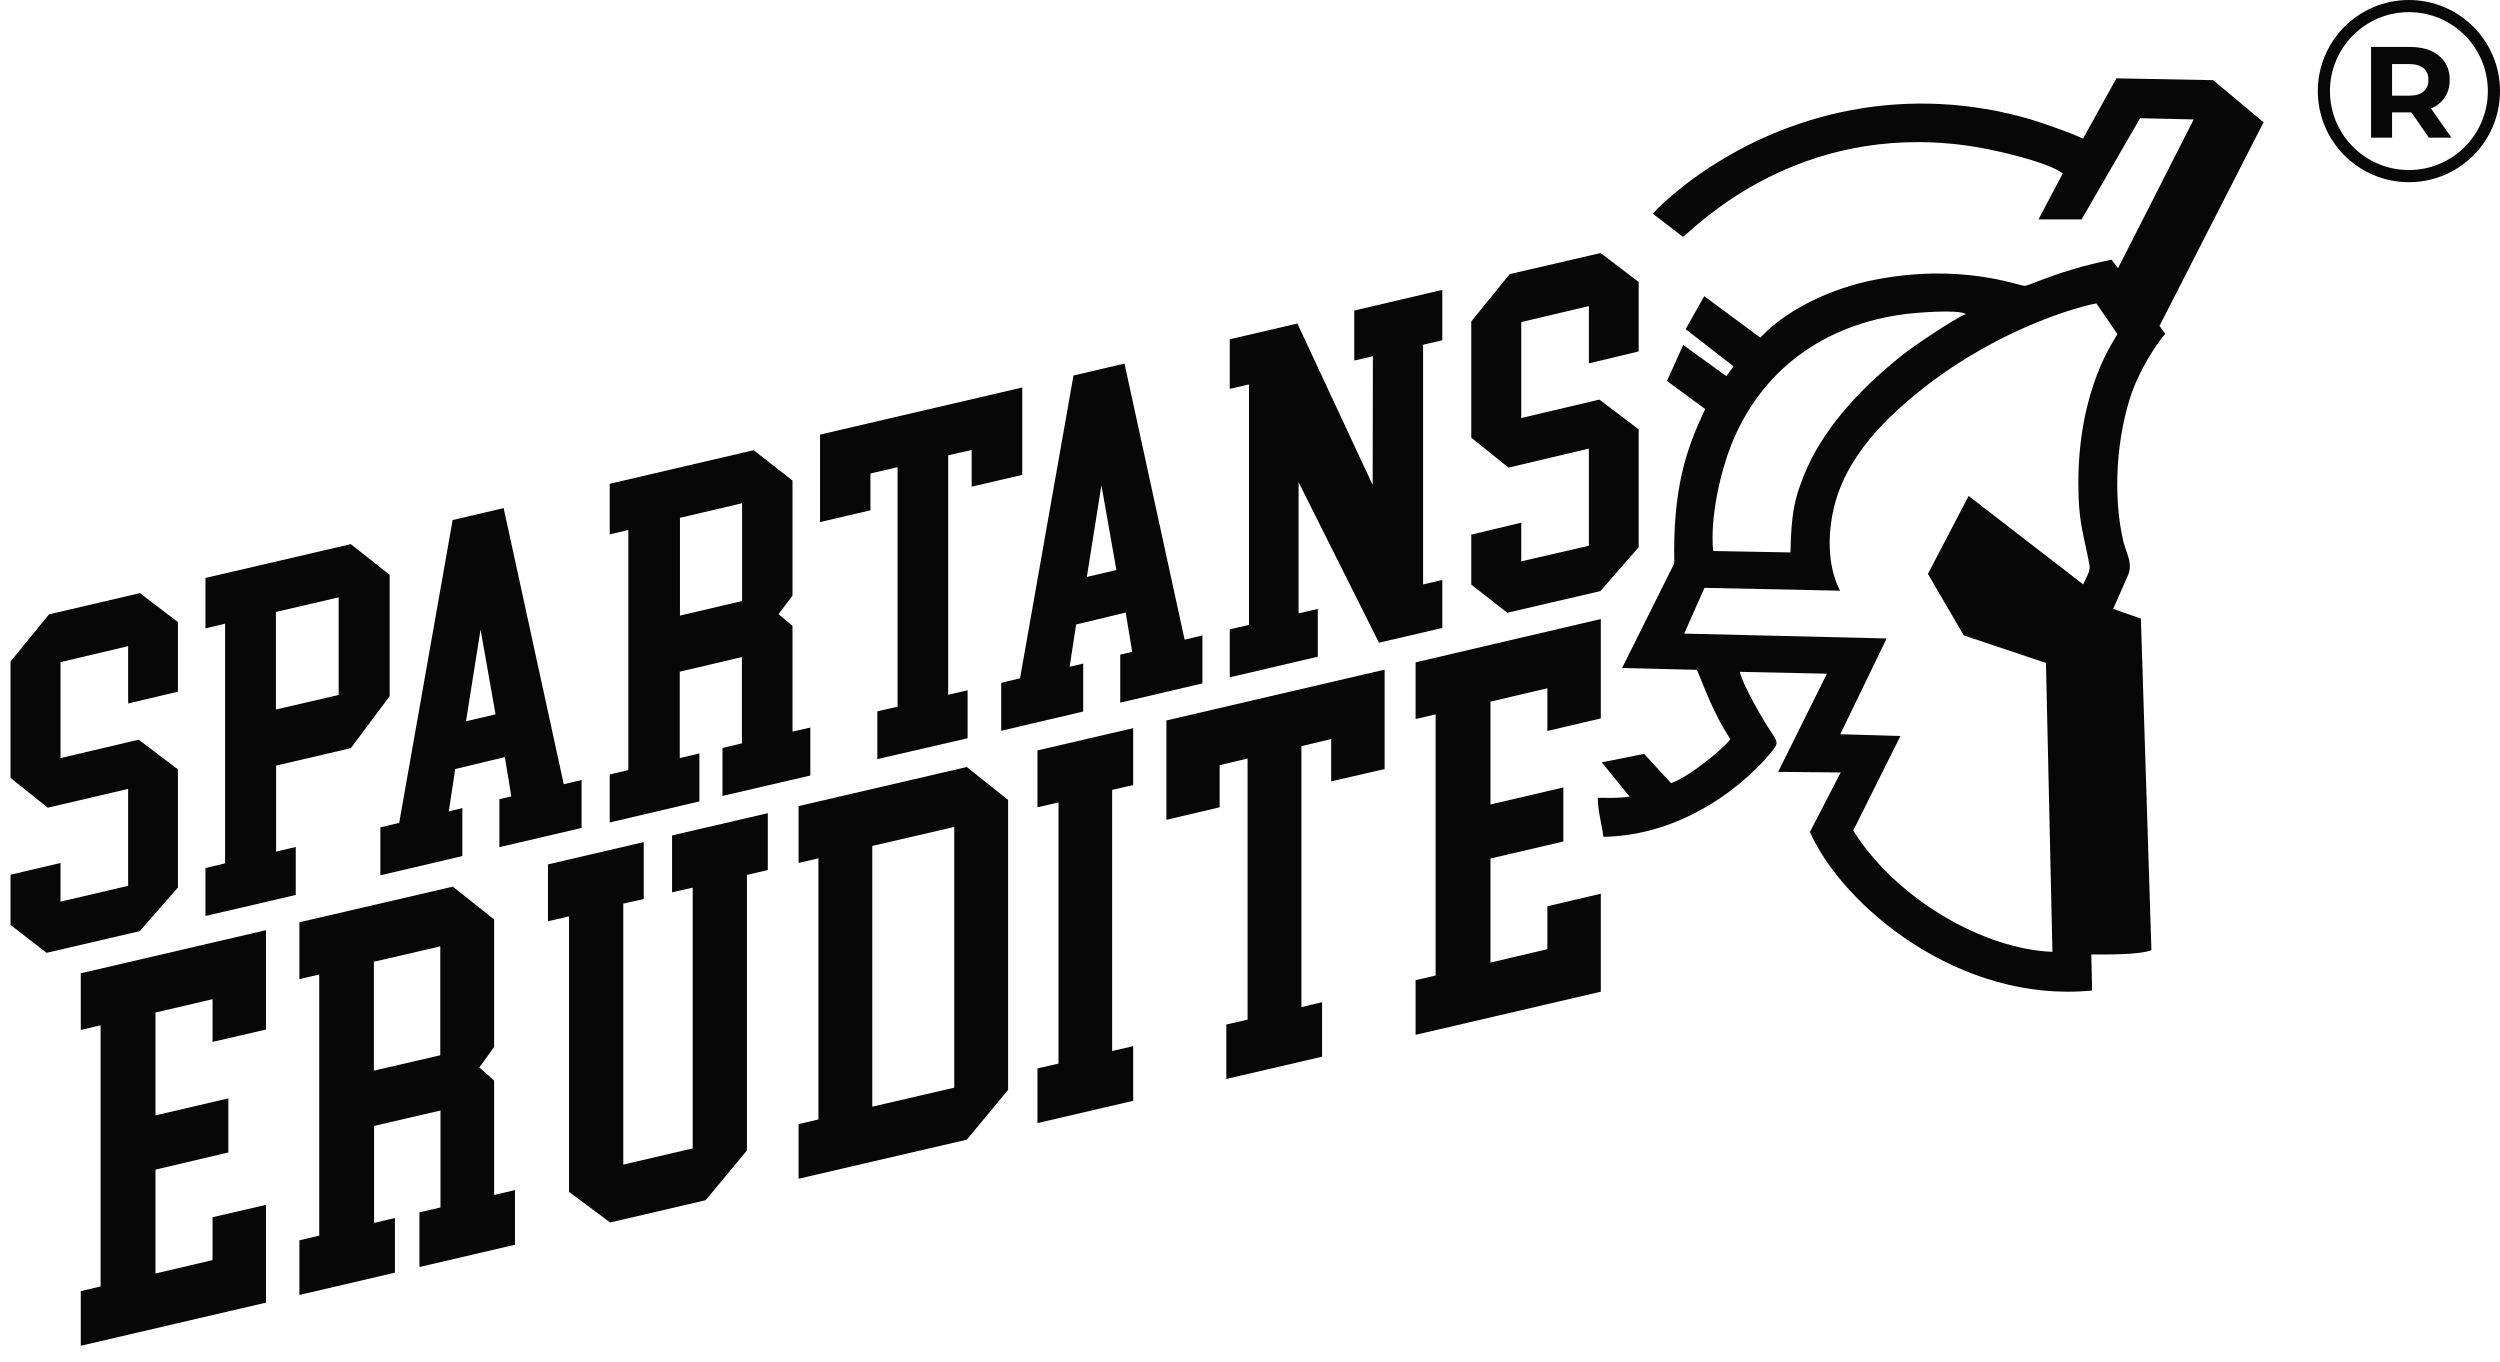
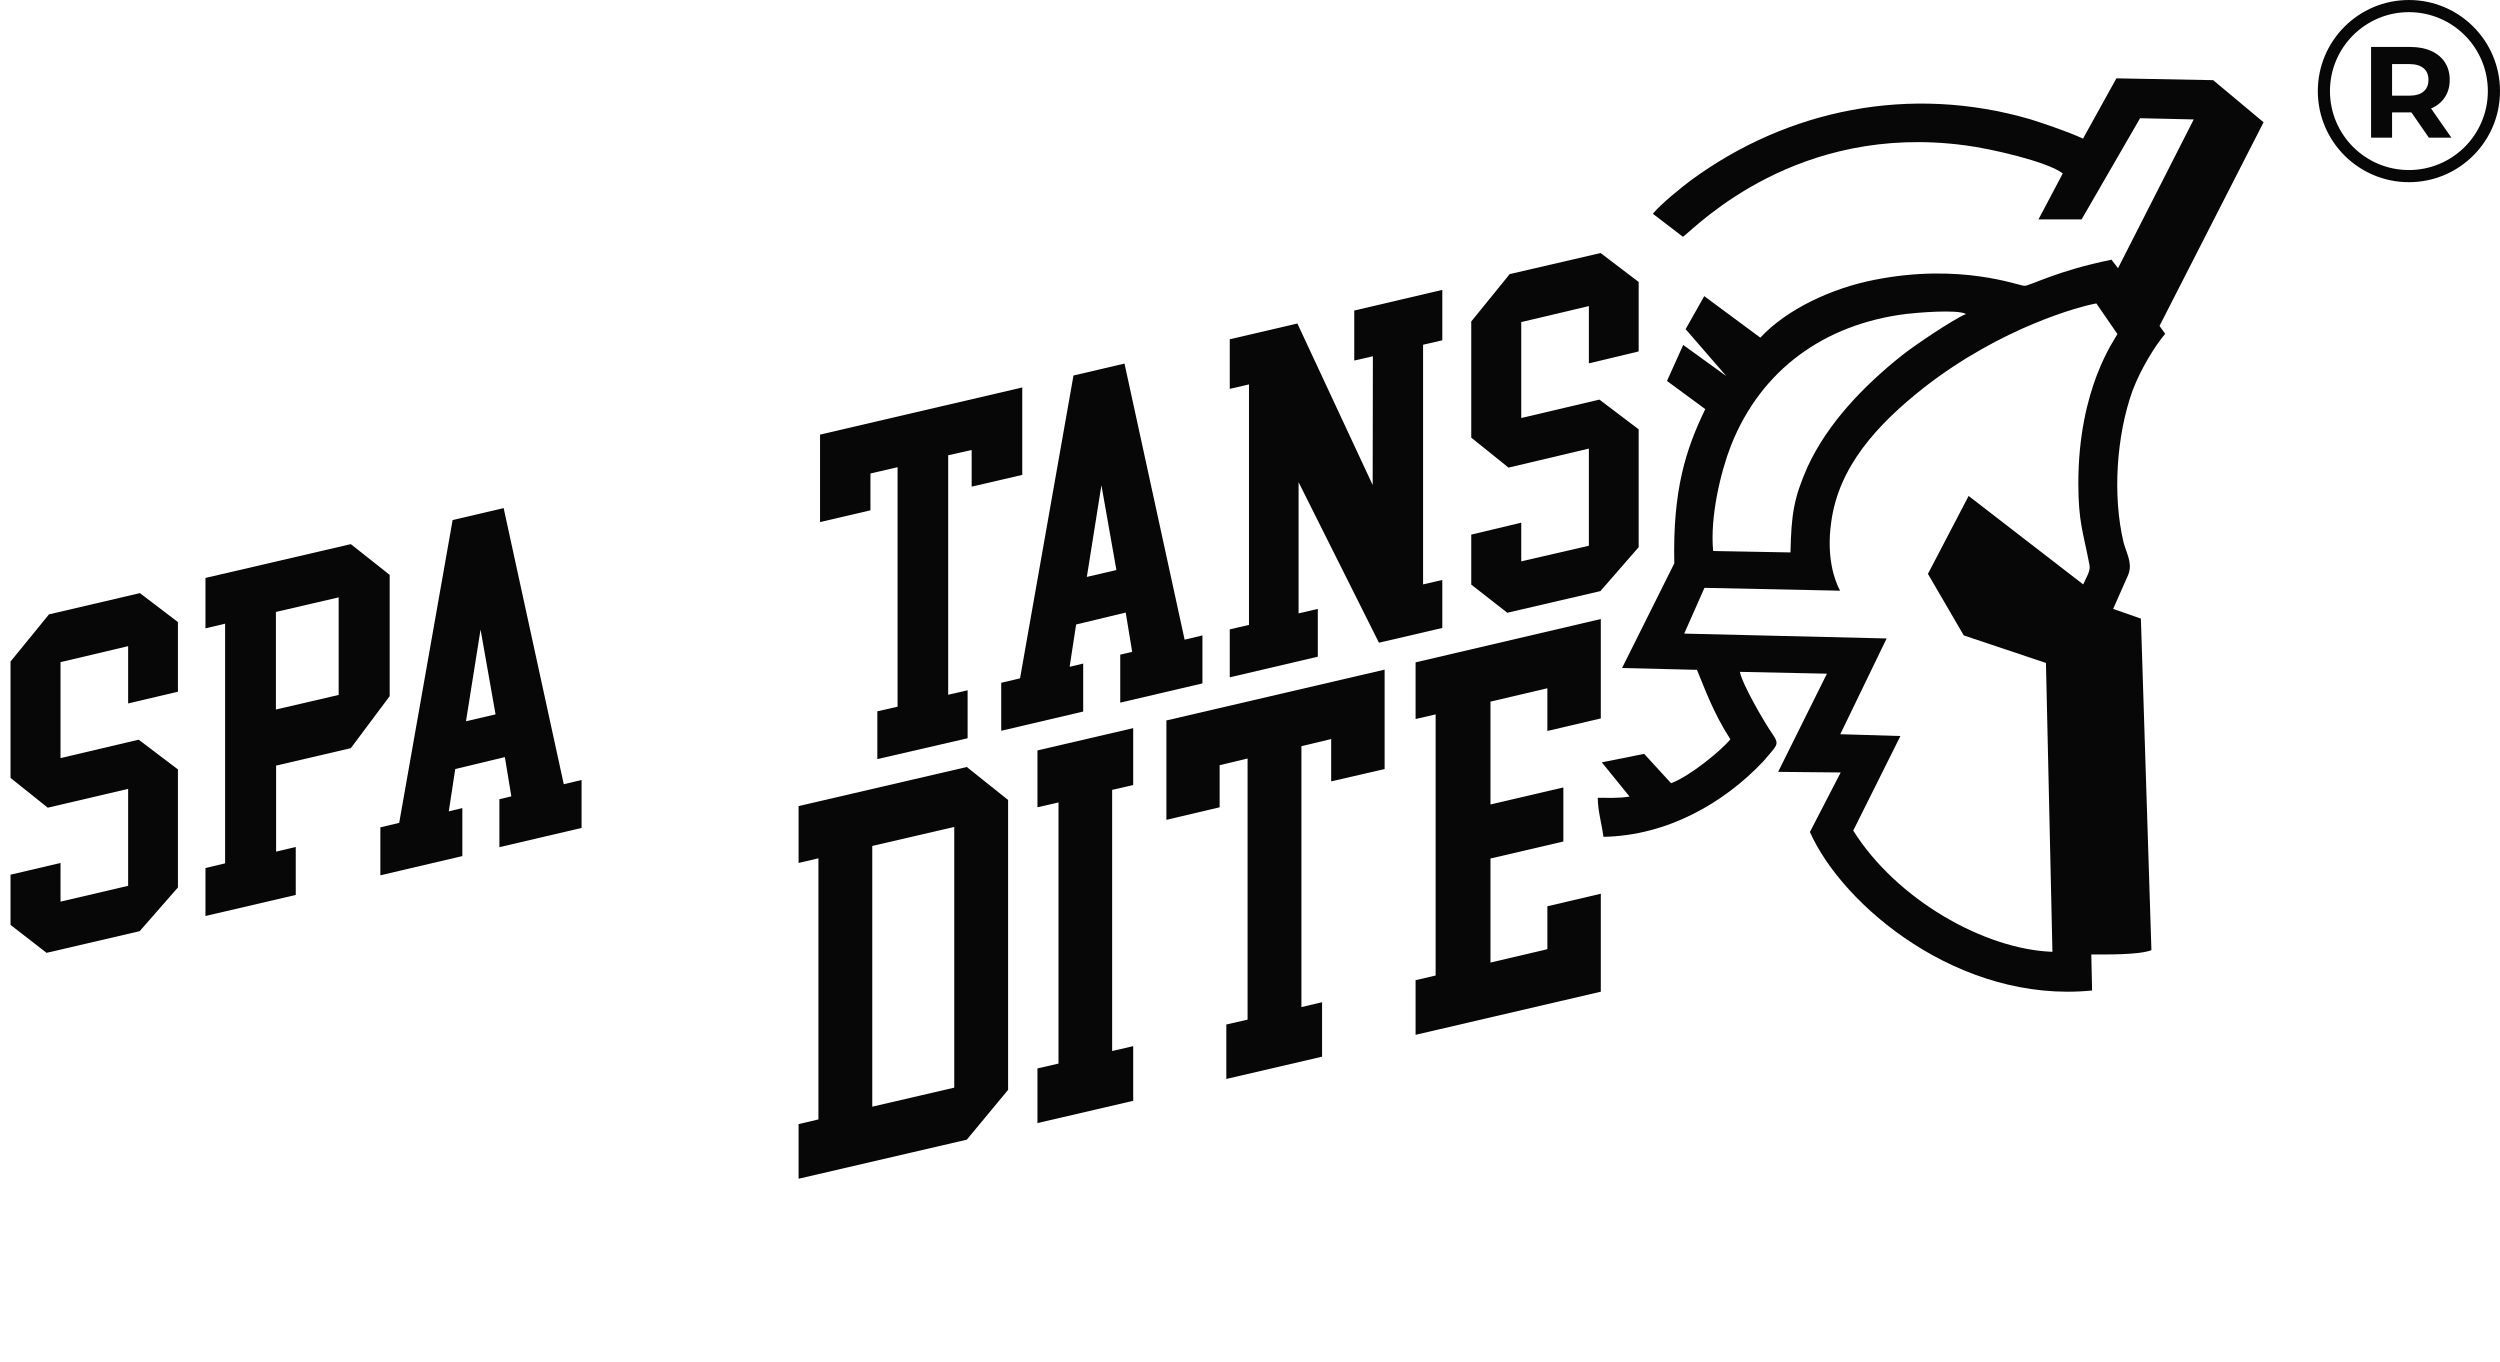
<svg xmlns="http://www.w3.org/2000/svg" width="1235" height="673" viewBox="0 0 1235 673" fill="none">
-   <path fill-rule="evenodd" clip-rule="evenodd" d="M909 291.799C906.2 286.699 902.2 275.199 904.6 258.099C908.2 230.699 927.1 209.899 950.4 191.499C989 161.399 1028.3 151.099 1035.6 149.899L1046 164.999C1044.8 167.699 1026.7 191.499 1026.7 238.799C1026.7 257.799 1029.1 262.899 1031.9 277.599C1032.3 279.399 1032.7 280.599 1031.5 283.599L1029.1 288.699L972.5 244.999L952.4 283.499L970.1 313.899L1010.7 327.499L1013.9 470.199C980.2 468.999 936.8 444.299 915.5 410.299L938.8 363.599L909.1 362.699L932 315.399L832 312.999L842 290.399L909 291.799ZM846.3 272.199C844.7 255.599 849.9 233.399 855.1 220.099C870 182.499 901.3 160.199 941.5 155.099C946.7 154.499 966.8 152.699 971.2 155.099C964.8 157.799 945.5 170.799 939.5 175.599C920.6 190.699 902.9 208.999 892.9 230.699C886.1 246.099 884.9 254.199 884.5 272.899L846.3 272.199ZM1007 108.399H1028.3L1057.2 58.399L1083.7 58.999L1046.3 132.499L1043.1 128.299C1016.2 133.699 1002.9 141.199 1000.1 141.199C997.3 141.199 968.8 129.799 926.2 138.199C904.5 142.399 882.4 152.999 869.6 166.799L841.9 146.299L832.7 162.599L856.4 180.999L852.8 185.799L831.5 170.399L823.5 188.199L842.4 202.099C832.8 221.999 826.3 241.899 827.1 278.299L801.3 329.999L838.3 330.899C842.3 340.499 846.3 351.999 854.8 365.199C850.8 370.299 834.7 383.599 825.5 386.899L812.2 372.399L791.3 376.599L805 393.499C799.8 394.399 794.6 394.099 789.3 394.099C789.3 400.699 791.3 406.999 792.1 413.399C824.2 412.799 852 396.199 870.8 376.399C875.2 371.299 877.6 368.899 877.6 367.099C877.6 365.599 876.8 364.399 875.6 362.599C872 357.499 860.7 338.199 859.5 331.899L902.5 332.799L878.4 381.299L909.3 381.599L894.1 410.999C910.2 447.399 968 495.899 1033.5 489.299L1033.1 471.499C1040.3 471.499 1056.4 471.799 1062.8 469.399L1057.6 305.599L1043.9 300.799L1050.7 285.399C1053.9 279.099 1051.1 274.899 1049.1 268.199C1043.5 244.999 1045.5 215.199 1053.5 192.899C1057.5 182.399 1064.3 171.199 1069.6 164.899L1066.8 160.999L1118.2 60.399L1093.3 39.599L1045.5 38.699L1029 68.499C1021.4 64.899 1007.7 60.399 1002.9 58.899C943.8 41.699 883.2 53.799 835 89.299C831 92.299 820.5 100.699 816.5 105.599L831.4 116.999C839 110.999 888 60.699 970.8 71.799C982.9 73.299 1011.8 79.899 1019 85.699L1007 108.399Z" fill="#070707" />
+   <path fill-rule="evenodd" clip-rule="evenodd" d="M909 291.799C906.2 286.699 902.2 275.199 904.6 258.099C908.2 230.699 927.1 209.899 950.4 191.499C989 161.399 1028.3 151.099 1035.6 149.899L1046 164.999C1044.8 167.699 1026.7 191.499 1026.7 238.799C1026.7 257.799 1029.1 262.899 1031.9 277.599C1032.3 279.399 1032.7 280.599 1031.5 283.599L1029.1 288.699L972.5 244.999L952.4 283.499L970.1 313.899L1010.7 327.499L1013.9 470.199C980.2 468.999 936.8 444.299 915.5 410.299L938.8 363.599L909.1 362.699L932 315.399L832 312.999L842 290.399L909 291.799ZM846.3 272.199C844.7 255.599 849.9 233.399 855.1 220.099C870 182.499 901.3 160.199 941.5 155.099C946.7 154.499 966.8 152.699 971.2 155.099C964.8 157.799 945.5 170.799 939.5 175.599C920.6 190.699 902.9 208.999 892.9 230.699C886.1 246.099 884.9 254.199 884.5 272.899L846.3 272.199ZM1007 108.399H1028.3L1057.2 58.399L1083.7 58.999L1046.3 132.499L1043.1 128.299C1016.2 133.699 1002.9 141.199 1000.1 141.199C997.3 141.199 968.8 129.799 926.2 138.199C904.5 142.399 882.4 152.999 869.6 166.799L841.9 146.299L832.7 162.599L852.8 185.799L831.5 170.399L823.5 188.199L842.4 202.099C832.8 221.999 826.3 241.899 827.1 278.299L801.3 329.999L838.3 330.899C842.3 340.499 846.3 351.999 854.8 365.199C850.8 370.299 834.7 383.599 825.5 386.899L812.2 372.399L791.3 376.599L805 393.499C799.8 394.399 794.6 394.099 789.3 394.099C789.3 400.699 791.3 406.999 792.1 413.399C824.2 412.799 852 396.199 870.8 376.399C875.2 371.299 877.6 368.899 877.6 367.099C877.6 365.599 876.8 364.399 875.6 362.599C872 357.499 860.7 338.199 859.5 331.899L902.5 332.799L878.4 381.299L909.3 381.599L894.1 410.999C910.2 447.399 968 495.899 1033.5 489.299L1033.1 471.499C1040.3 471.499 1056.4 471.799 1062.8 469.399L1057.6 305.599L1043.9 300.799L1050.7 285.399C1053.9 279.099 1051.1 274.899 1049.1 268.199C1043.5 244.999 1045.5 215.199 1053.5 192.899C1057.5 182.399 1064.3 171.199 1069.6 164.899L1066.8 160.999L1118.2 60.399L1093.3 39.599L1045.5 38.699L1029 68.499C1021.4 64.899 1007.7 60.399 1002.9 58.899C943.8 41.699 883.2 53.799 835 89.299C831 92.299 820.5 100.699 816.5 105.599L831.4 116.999C839 110.999 888 60.699 970.8 71.799C982.9 73.299 1011.8 79.899 1019 85.699L1007 108.399Z" fill="#070707" />
  <path d="M712.5 310.199V286.499L703 288.699V170.299L712.5 168.099V143.199L669 153.399V178.099L678.2 175.999L678.1 239.599L640.9 159.799L607.5 167.599V192.099L617 189.899V308.699L607.5 310.899V334.599L651 324.399V300.799L641.5 302.999V238.199L681.2 317.499L712.5 310.199Z" fill="#070707" />
  <path d="M443.4 349.098L433.4 351.398V374.998L478 364.698V340.998L468.4 343.198V224.898L480 222.298V240.398L505 234.598V191.398L405.1 214.698V257.898L430 252.098V233.898L443.4 230.798V349.098Z" fill="#070707" />
-   <path d="M366.6 367.198L356.9 369.498V393.198L400.3 383.098V359.398L391.5 361.398V309.198L384.6 303.398L391.5 294.198V237.398L372.3 222.398L301.2 238.998V263.998L310.4 261.798V380.398L301.2 382.598V406.298L345.5 395.898V372.198L335.8 374.498V331.798L366.5 324.598V367.198H366.6ZM366.6 296.898L335.9 304.098V255.798L366.6 248.598V296.898Z" fill="#070707" />
  <path d="M224.9 379.9L221.7 400.8L228.4 399.2V422.9L187.9 432.4V408.7L197.2 406.5L223.6 256.9L248.8 251L278.5 387.4L287.3 385.3V409L246.7 418.5V394.8L252.6 393.4L249.4 374L224.9 379.9ZM244.8 352.9L237.4 311L230.2 356.3L244.8 352.9Z" fill="#070707" />
  <path d="M101.5 285.499V310.399L111.2 308.099V426.499L101.5 428.799V452.499L146.1 442.099V418.399L136.4 420.699V378.199L173.3 369.599L192.5 343.899V283.999L173.3 268.799L101.5 285.499ZM167.3 343.299L136.3 350.499V302.299L167.3 295.099V343.299Z" fill="#070707" />
  <path d="M24.2 303.5L5.2 326.8V384.3L23.6 399L63.3 389.7V437.6L29.9 445.4V426.3L5.2 432.1V456.9L23 470.7L69 460L87.9 438.4V380.1L68.5 365.4L29.9 374.5V327.1L63.3 319.2V347.5L87.9 341.7V307.3L69.1 293L24.2 303.5Z" fill="#070707" />
  <path d="M616.3 503.699L605.8 506.099V532.999L653.1 521.999V495.099L642.9 497.499V368.599L657.6 365.099V385.999L684 379.899V330.799L576.2 355.899V404.999L602.5 398.799V377.999L616.3 374.699V503.699Z" fill="#070707" />
  <path d="M522.9 396.399L512.5 398.799V370.699L559.8 359.699V387.799L549.4 390.199V519.199L559.8 516.799V543.799L512.5 554.799V527.799L522.9 525.399V396.399Z" fill="#070707" />
  <path d="M394.5 398.198V426.298L404.3 423.998V552.998L394.5 555.298V582.298L477.6 562.998L498 538.398V395.198L477.6 378.898L394.5 398.198ZM471.4 537.298L430.9 546.698V417.898L471.4 408.498V537.298Z" fill="#070707" />
-   <path d="M342.2 567.299V438.499L332 440.799V412.699L379.3 401.699V429.799L369 432.199V568.299L348.6 592.899L301.4 603.899L281.1 588.799V452.699L270.7 455.099V426.999L318 415.999V444.099L307.9 446.399V575.299L342.2 567.299Z" fill="#070707" />
-   <path d="M217.5 596.5L207.2 598.9V625.9L254.4 614.9V587.9L244.1 590.3V533.8L236.8 527.3L244.1 517.2V454.2L223.7 438L147.9 455.6V483.7L157.7 481.4V610.4L147.9 612.7V639.7L195.1 628.7V601.7L184.8 604.1V556.2L217.6 548.6V596.5H217.5ZM217.5 521.3L184.7 528.9V475.1L217.5 467.5V521.3Z" fill="#070707" />
-   <path d="M76.8 629.1V577.8L112.8 569.3V542.6L76.8 551V500.2L105 493.6V514.7L131.4 508.6V459.5L39.9 480.8V508.8L49.7 506.5V635.5L39.9 637.8V664.8L131.4 643.5V595.2L105 601.3V622.5L76.8 629.1Z" fill="#070707" />
  <path d="M531.6 308.5L528.4 329.4L535.1 327.8V351.5L494.6 361V337.3L503.9 335.1L530.3 185.5L555.5 179.6L585.2 316L594 313.9V337.6L553.4 347.1V323.4L559.3 322L556.1 302.6L531.6 308.5ZM551.5 281.6L544.1 239.7L536.9 285L551.5 281.6Z" fill="#070707" />
  <path d="M745.8 135.4L726.8 158.8V216.2L745.2 231L784.9 221.6V269.6L751.5 277.3V258.2L726.8 264.1V288.8L744.6 302.7L790.6 292L809.5 270.3V212.1L790.1 197.4L751.5 206.5V159.1L784.9 151.2V179.5L809.5 173.6V139.3L790.7 125L745.8 135.4Z" fill="#070707" />
  <path d="M736.3 475.499V424.099L772.3 415.699V388.999L736.3 397.399V346.599L764.4 339.999V361.099L790.8 354.899V305.799L699.3 327.199V355.199L709.2 352.899V481.899L699.3 484.199V511.199L790.8 489.899V441.499L764.4 447.699V468.899L736.3 475.499Z" fill="#070707" />
  <circle cx="1190" cy="45" r="42" stroke="#070707" stroke-width="6" />
  <path d="M1199.86 68L1191.22 55.52H1190.7H1181.68V68H1171.31V23.2H1190.7C1194.67 23.2 1198.11 23.861 1201.01 25.184C1203.95 26.507 1206.21 28.384 1207.79 30.816C1209.37 33.248 1210.16 36.128 1210.16 39.456C1210.16 42.784 1209.35 45.664 1207.73 48.096C1206.15 50.485 1203.89 52.32 1200.94 53.6L1210.99 68H1199.86ZM1199.66 39.456C1199.66 36.939 1198.85 35.019 1197.23 33.696C1195.61 32.331 1193.24 31.648 1190.13 31.648H1181.68V47.264H1190.13C1193.24 47.264 1195.61 46.581 1197.23 45.216C1198.85 43.851 1199.66 41.931 1199.66 39.456Z" fill="#070707" />
</svg>